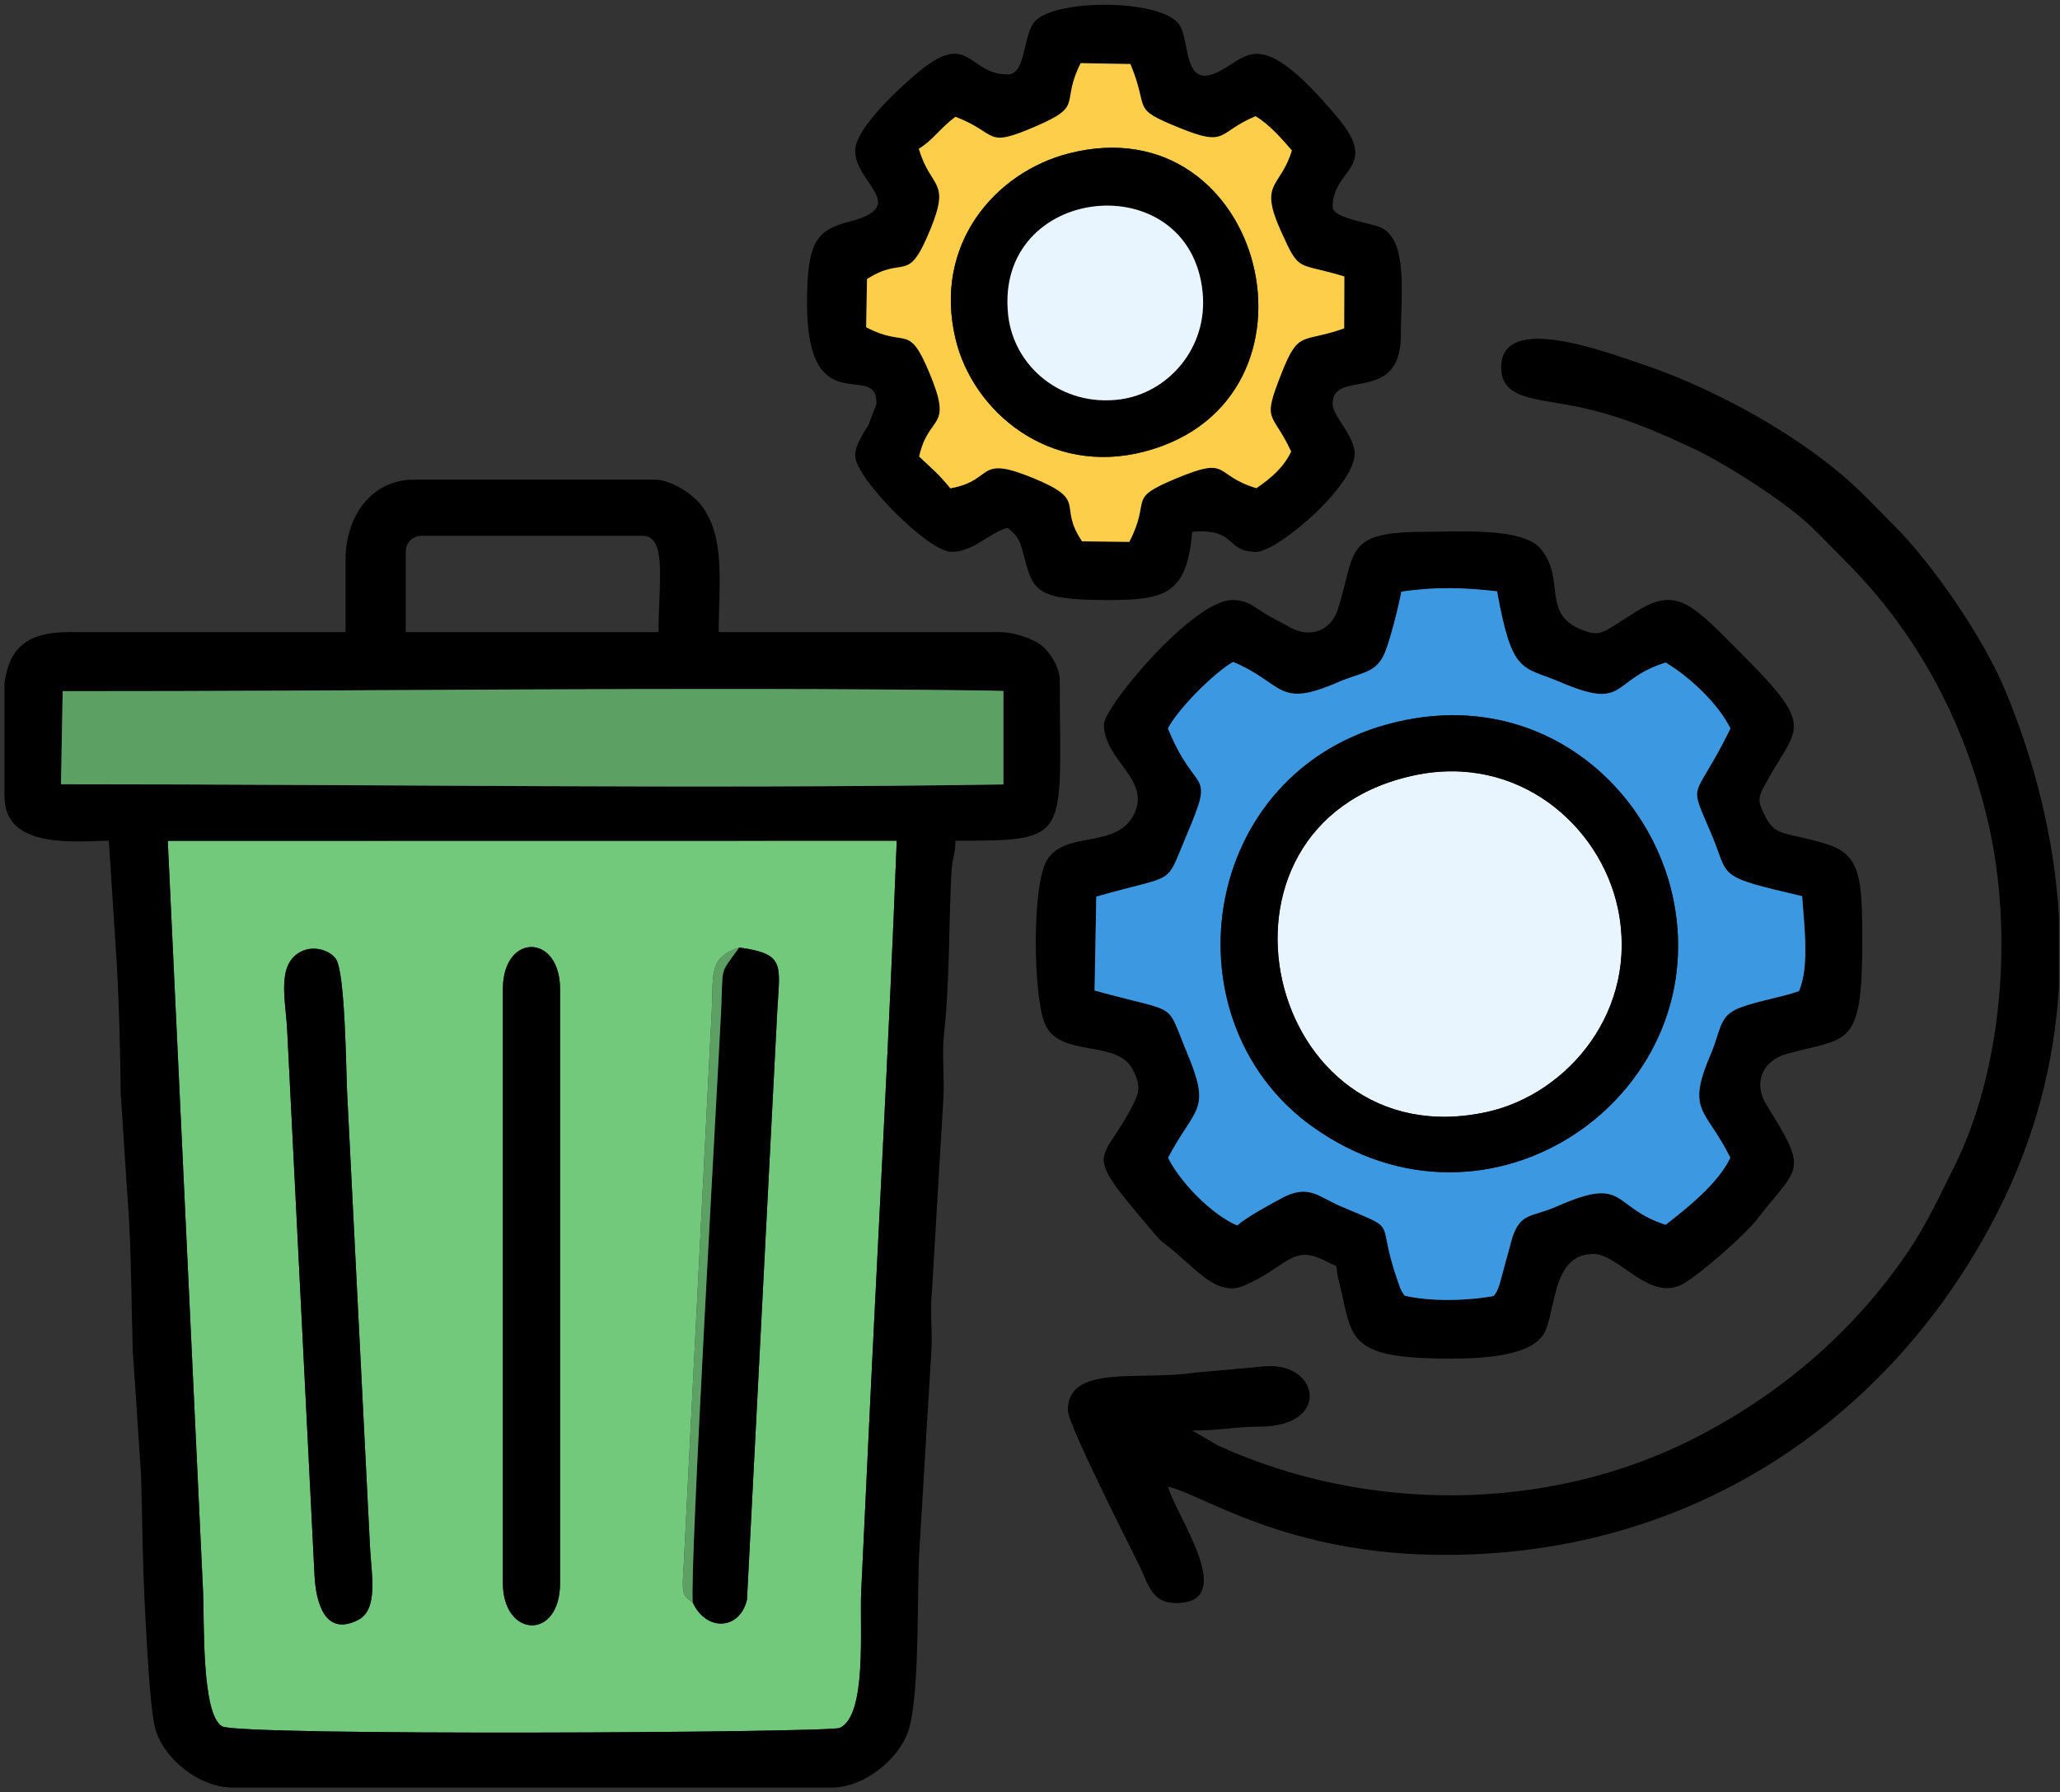
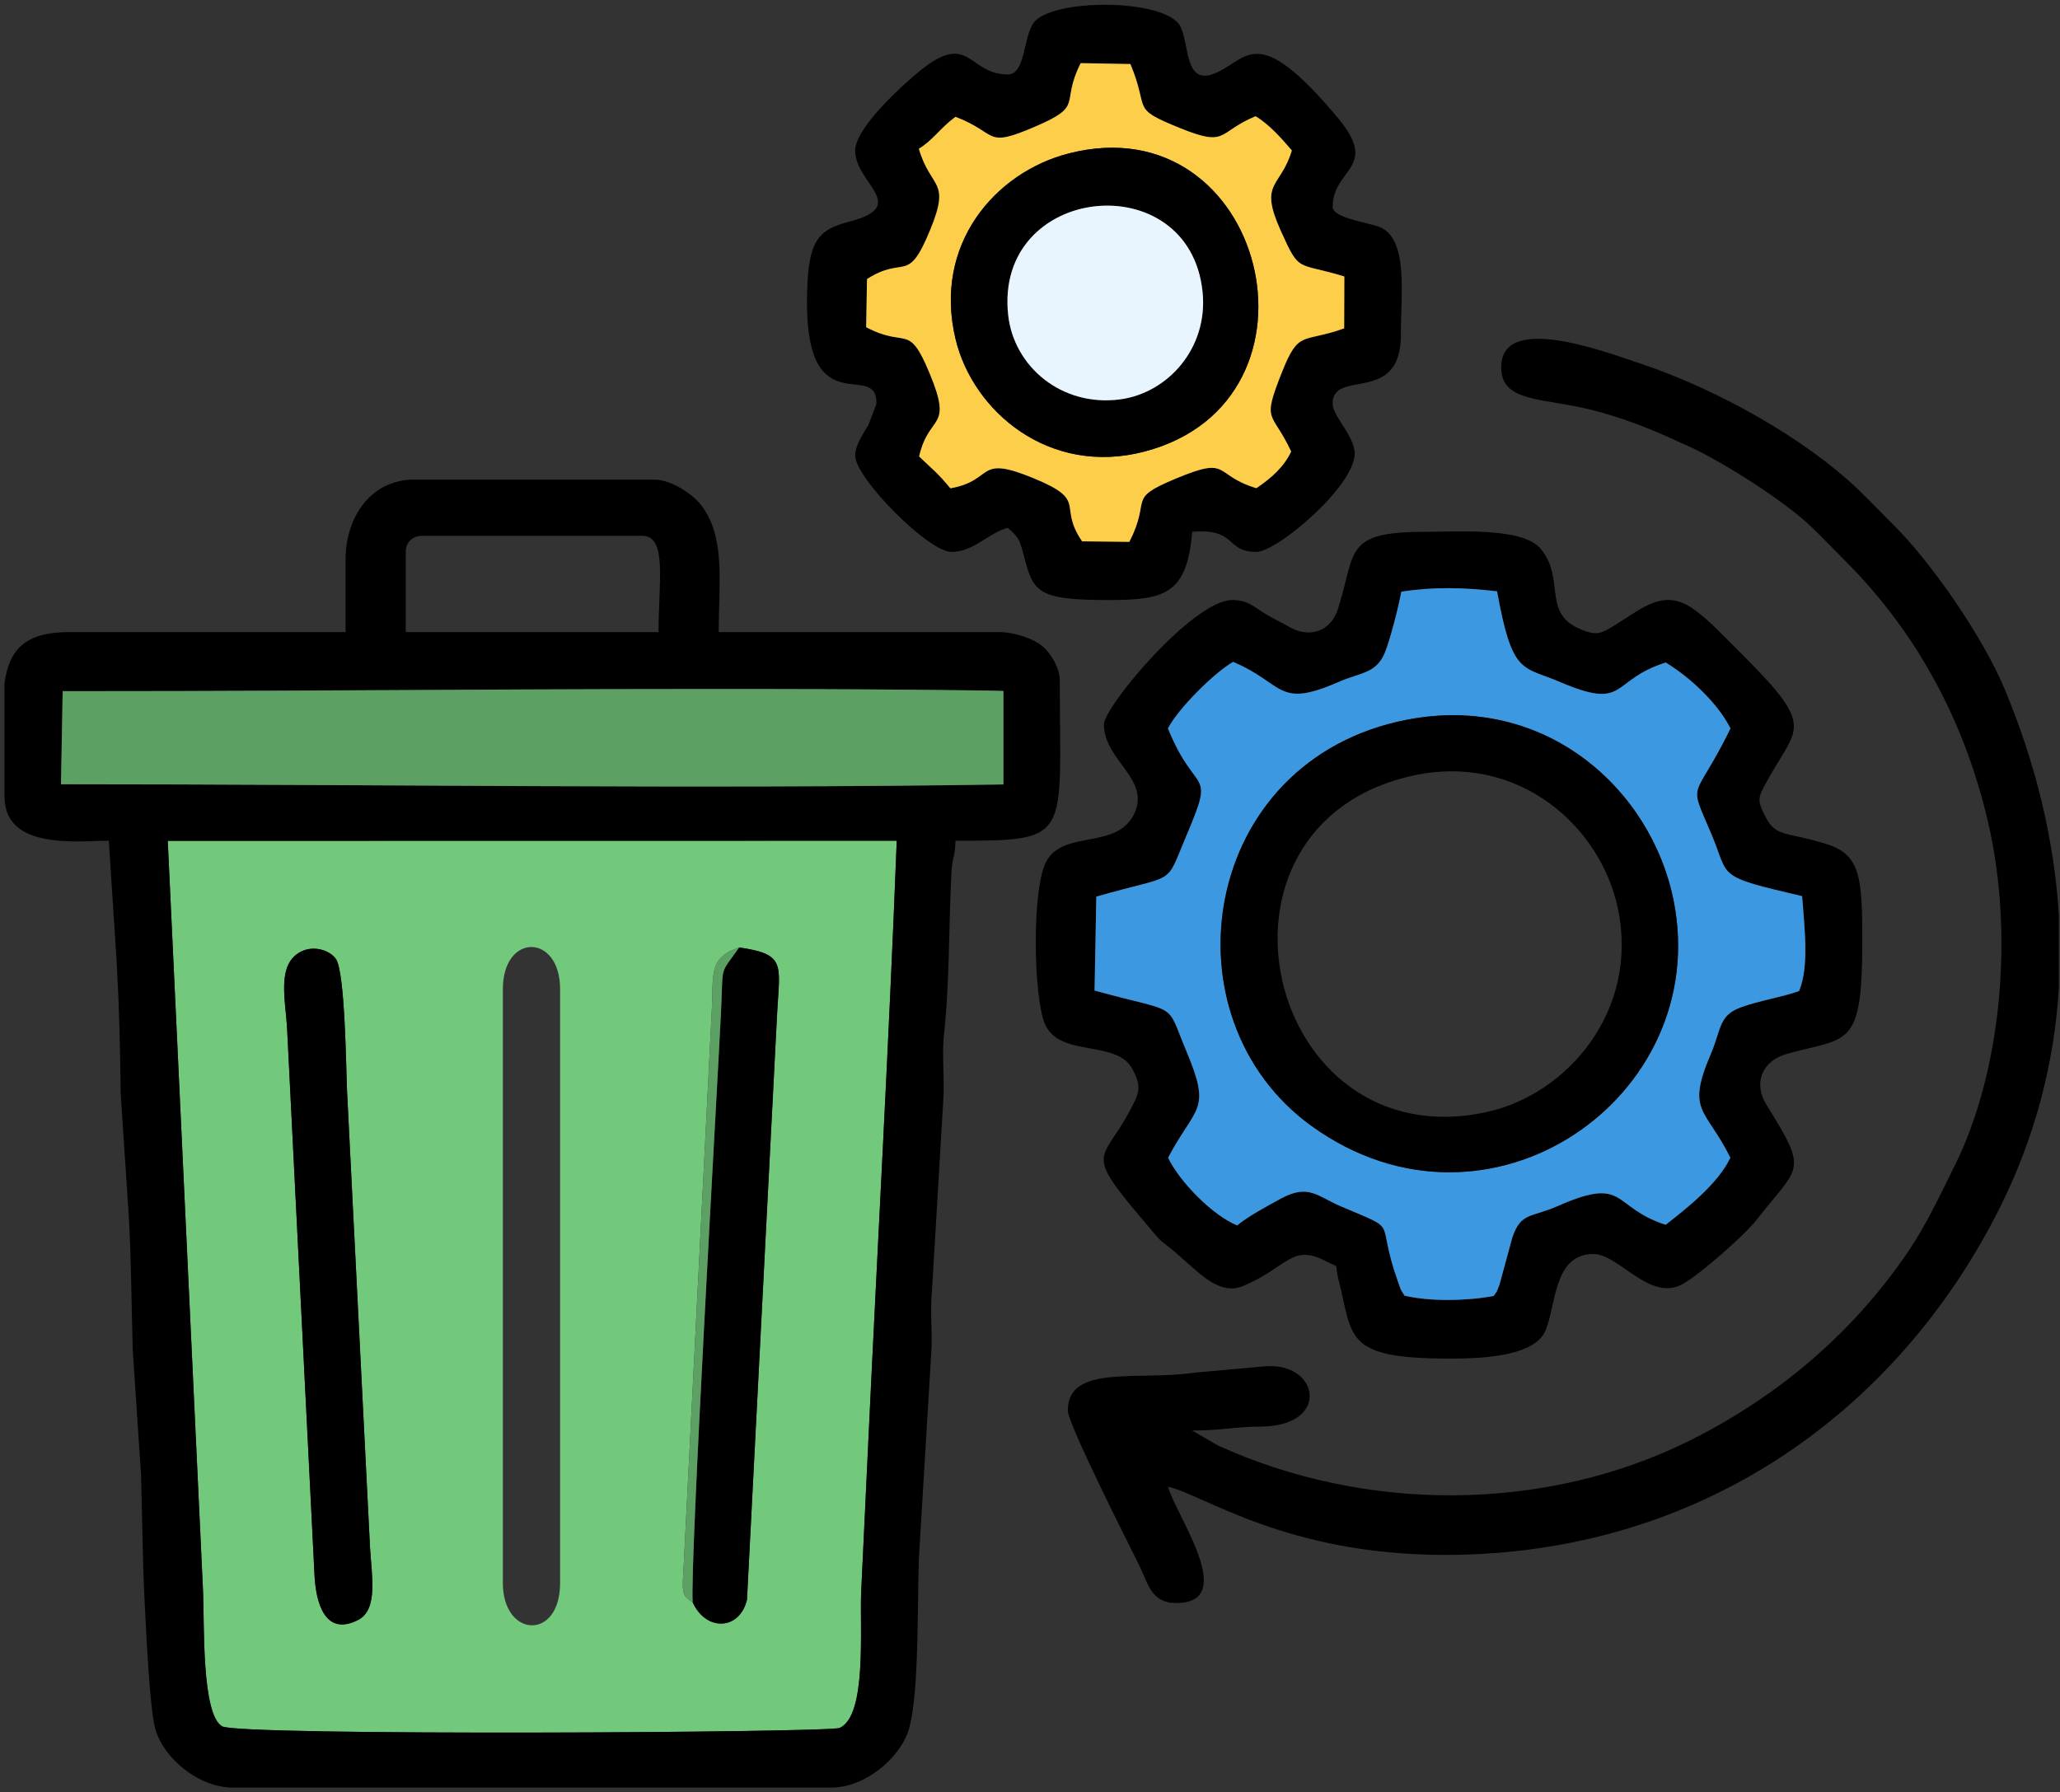
<svg xmlns="http://www.w3.org/2000/svg" xmlns:ns1="http://sodipodi.sourceforge.net/DTD/sodipodi-0.dtd" xmlns:ns2="http://www.inkscape.org/namespaces/inkscape" id="svg2" width="513.333" height="446.667" viewBox="0 0 513.333 446.667" ns1:docname="waste-management.eps">
  <rect x="0" y="0" width="513.333" height="446.667" fill="#333333" stroke="none" />
  <defs id="defs6" />
  <g id="g8" ns2:groupmode="layer" ns2:label="ink_ext_XXXXXX" transform="matrix(1.333,0,0,-1.333,0,446.667)">
    <g id="g10" transform="scale(0.1)">
      <path d="m 940.051,1501.43 c 0,105.61 106.979,104.69 106.979,0 V 391.273 c 0,-108.406 -106.979,-102.648 -106.979,0 z m -377.488,70.2 c 24.042,12.31 53.523,2.65 65.167,-13.31 17.817,-24.43 19.204,-211.12 21.083,-248.22 l 34.191,-678.772 c 2.914,-58.023 5.805,-114.863 8.695,-172.851 2.473,-49.633 16.449,-116.45 -22.086,-136.239 -62.843,-32.277 -79.258,33.996 -81.672,83.66 L 536.777,1426.14 c -2.836,55.41 -20.402,121.85 25.786,145.49 z M 1294.96,354.996 c -20.38,14.192 -20.26,14.41 -16.66,72.793 l 52.42,1036.291 c 2.98,66.52 -5.73,96.24 51.14,115.35 86.97,-12.26 76.02,-31.56 71.14,-119.14 L 1396.42,359.988 c -13.35,-56.66 -76.04,-60.488 -101.46,-4.992 z m 381.4,1424.024 -1362.731,-0.2 65.945,-1402.84 c 2.676,-59.812 -3.09,-230.199 35.664,-252.707 31.535,-18.312 1135.052,-11.793 1154.502,-2.964 51.67,23.453 36.97,188.148 40.19,255.23 4.45,92.465 8.8,185.285 13.18,278.09 17.64,374.641 38.82,750.281 53.25,1125.391" style="fill:#72c87b;fill-opacity:1;fill-rule:evenodd;stroke:none" id="path12" />
      <path d="m 1676.36,1779.02 c -14.43,-375.11 -35.61,-750.75 -53.25,-1125.391 -4.38,-92.805 -8.73,-185.625 -13.18,-278.09 -3.22,-67.082 11.48,-231.777 -40.19,-255.23 C 1550.29,111.48 446.773,104.961 415.238,123.273 376.484,145.781 382.25,316.168 379.574,375.98 L 313.629,1778.82 Z M 8.395,1861.48 v 212.36 c 8.578,60.92 37.043,95.18 120.019,95.18 h 517.57 v 135.02 c 0,82.81 49.481,150.02 127.516,150.02 h 450.06 c 31.62,0 71.74,-27.41 87.3,-47.72 45.84,-59.86 32.72,-144.01 32.72,-237.32 h 525.07 c 27.68,0 62.87,-12.35 79.37,-25.64 14.61,-11.77 33.15,-40.22 33.15,-64.37 0,-297.55 24.14,-300.05 -195.03,-300.05 -0.73,-32.59 -5.78,-26.49 -7.54,-59.96 -5.26,-99.93 -3.24,-206.51 -13.87,-301.18 -4.21,-37.53 1,-80.84 -1.05,-118.96 l -21.45,-361.106 c -4.24,-37.793 1.65,-80.563 -1.49,-118.527 L 1719.03,458.391 C 1713.41,390.563 1721,180.254 1697.33,112.539 1680.5,64.398 1618.45,8.723 1553.61,8.723 H 435.953 c -65.75,0 -130.355,55.738 -145.523,109.507 -10.821,38.348 -16.981,180.676 -19.535,228 -4.735,87.766 -4.602,160.11 -7.219,247.817 L 248.184,826.09 c -2.614,87.707 -2.481,160.047 -7.219,247.82 l -15.34,232.19 c -1.012,83.81 -2.598,155.79 -7.164,240.37 l -15.039,232.49 c -56.18,0 -195.027,-18.37 -195.027,82.52 z M 117.16,2058.62 c 571.602,-0.39 1165.33,8.6 1728.99,1.16 l 29.66,-0.78 v -174.77 c -569.6,-8.89 -1178.013,0.37 -1761.775,0.37 z m 641.34,260.42 c 0,17.56 12.445,30.01 30.004,30.01 h 412.556 c 46.64,0 30,-87.25 30,-180.03 H 758.5 v 150.02" style="fill:#000000;fill-opacity:1;fill-rule:evenodd;stroke:none" id="path14" />
      <path d="m 2619.61,2244.6 c 62.71,9.55 116.27,7.86 178.99,0.73 28.4,-157.51 47.12,-139.36 117.1,-169.33 127.11,-54.45 93.01,2.82 198.12,36.18 46.06,-27.82 97.36,-76.18 121.16,-123.19 -69.67,-142.38 -80.39,-91.88 -35.14,-199 33.95,-80.38 5.11,-76.51 169.04,-114.6 4.03,-55.82 13.79,-132.1 -5.81,-177.46 -34.64,-12.19 -74.86,-17.79 -109.84,-30.84 -40.59,-15.14 -35.4,-40.85 -55.24,-87.22 -46.56,-108.84 -9.42,-100.18 36.67,-193.49 -22.55,-48.29 -81.68,-94.79 -120.84,-125.38 -102.45,32.99 -71.91,92.29 -202.14,34.89 -49.1,-21.64 -68.27,-11.15 -84.42,-58.26 l -24.02,-88.157 c -6.67,-17.789 -3.96,-11.176 -10.95,-21.602 -49.58,-9.168 -117.97,-10.82 -166.61,0.609 -8.83,13.868 -6.55,10.036 -12.69,27.333 -43.1,121.577 7.94,90.787 -107.24,140.067 -42.66,18.26 -59.56,42.1 -110.87,14.27 -24.33,-13.2 -63.72,-34.47 -82.1,-50.38 -46.69,19.43 -107.31,81.39 -129.16,126.61 52.59,98.87 81.69,85.97 34.2,199.29 -40.01,95.49 -10.3,68.81 -171.62,113.25 l 3.23,175.55 c 153.36,44.28 127.03,16.27 168.83,114.91 54.59,128.84 18.13,69.09 -34.92,199.61 19.59,37.36 85.09,102.81 121.71,124.38 96.34,-40.48 81.47,-88.27 197.13,-37.67 41.54,18.16 70.76,15.51 86.89,55.37 10.01,24.76 25.67,86.32 30.54,113.53 z m -315.9,-15.57 c -73.43,0 -240.03,-199.79 -240.03,-232.53 0,-67.66 88.7,-102.45 56.18,-168.07 -32.61,-65.82 -128.35,-29.35 -162.55,-85.61 -29.23,-48.09 -25.56,-256.87 -3.85,-306.61 27.72,-63.51 134.1,-28.14 163.61,-84.32 11.18,-21.28 15.53,-35.85 4.95,-58.12 -55.92,-117.74 -100.88,-86.59 6.85,-214.72 61.63,-73.31 23.9,-29.44 86.76,-85.769 35.95,-32.211 69.39,-63.508 109.24,-46.398 83.49,35.851 89.92,78.987 153.19,46.305 30.19,-15.594 15.12,0.382 24.35,-35.672 27.29,-106.668 8.64,-146.676 206.36,-146.676 48.32,0 158.88,0.785 180.45,52.57 20.03,48.055 15.06,142.95 89.59,142.95 47.98,0 105.37,-91.11 167.66,-55.715 33.17,18.843 115.7,91.805 136.72,118.885 80.23,103.35 99.21,87.26 18.99,215.81 -25.33,40.6 -7.76,82.33 37.71,95.03 115.19,32.17 141.49,7.85 141.49,211.07 0,118.86 -3.6,161.39 -66.35,181.19 -75.12,23.69 -94.95,12.23 -114.54,50.94 -13.57,26.82 -15.33,33.07 -3.13,56.2 60.09,113.87 102.36,104.66 -39.14,246.12 -93.21,93.18 -121.32,130.33 -198.46,82.2 -59.68,-37.24 -65.66,-47.04 -93.96,-37.88 -88.79,28.74 -36.19,95.7 -85.96,154.88 -33.75,40.13 -153.5,31.46 -216.07,31.46 -153.27,0 -128.28,-37.21 -162.79,-144.76 -12.91,-40.26 -51.59,-55.14 -89.77,-33.59 -18.74,10.57 -31.55,16.12 -48.89,26.93 -18.57,11.58 -30.75,23.9 -58.61,23.9" style="fill:#000000;fill-opacity:1;fill-rule:evenodd;stroke:none" id="path16" />
      <path d="m 2629.84,2005.16 c 258.45,50.22 457.68,-129.75 499.01,-339.05 72.4,-366.53 -345.8,-658.63 -676.31,-420.93 -282.02,202.84 -209.28,684.86 177.3,759.98 z m -10.23,239.44 c -4.87,-27.21 -20.53,-88.77 -30.54,-113.53 -16.13,-39.86 -45.35,-37.21 -86.89,-55.37 -115.66,-50.6 -100.79,-2.81 -197.13,37.67 -36.62,-21.57 -102.12,-87.02 -121.71,-124.38 53.05,-130.52 89.51,-70.77 34.92,-199.61 -41.8,-98.64 -15.47,-70.63 -168.83,-114.91 l -3.23,-175.55 c 161.32,-44.44 131.61,-17.76 171.62,-113.25 47.49,-113.32 18.39,-100.42 -34.2,-199.29 21.85,-45.22 82.47,-107.18 129.16,-126.61 18.38,15.91 57.77,37.18 82.1,50.38 51.31,27.83 68.21,3.99 110.87,-14.27 115.18,-49.28 64.14,-18.49 107.24,-140.067 6.14,-17.297 3.86,-13.465 12.69,-27.333 48.64,-11.429 117.03,-9.777 166.61,-0.609 6.99,10.426 4.28,3.813 10.95,21.602 l 24.02,88.157 c 16.15,47.11 35.32,36.62 84.42,58.26 130.23,57.4 99.69,-1.9 202.14,-34.89 39.16,30.59 98.29,77.09 120.84,125.38 -46.09,93.31 -83.23,84.65 -36.67,193.49 19.84,46.37 14.65,72.08 55.24,87.22 34.98,13.05 75.2,18.65 109.84,30.84 19.6,45.36 9.84,121.64 5.81,177.46 -163.93,38.09 -135.09,34.22 -169.04,114.6 -45.25,107.12 -34.53,56.62 35.14,199 -23.8,47.01 -75.1,95.37 -121.16,123.19 -105.11,-33.36 -71.01,-90.63 -198.12,-36.18 -69.98,29.97 -88.7,11.82 -117.1,169.33 -62.72,7.13 -116.28,8.82 -178.99,-0.73" style="fill:#3c99e1;fill-opacity:1;fill-rule:evenodd;stroke:none" id="path18" />
      <path d="m 2806.28,2664.09 c 0,-66.4 78.93,-56.88 168.15,-79.39 73.27,-18.5 126.43,-42.65 185.36,-69.68 61.48,-28.2 176.71,-101.25 226.1,-148.95 23.33,-22.52 40.66,-40.98 63.61,-63.91 133.87,-133.77 223.7,-300.51 267.41,-490.18 47.93,-207.94 25.13,-463.61 -62.88,-640.73 -26.87,-54.05 -52.97,-110.43 -86.99,-160.54 C 3464.49,859.672 3325.33,741.012 3161.34,658.805 2889.59,522.57 2552.65,522.168 2276.13,648.723 l -47.43,27.593 c 54.73,0 78.11,7.114 127.67,7.348 132.13,0.617 110.3,121.07 8.17,112.699 l -131.5,-11.871 c -104,-15.625 -236.87,16.676 -236.87,-70.676 0,-25.097 112.83,-247.941 132.52,-287.539 17.76,-35.75 22.81,-72.507 70.01,-72.507 119.3,0 -3.55,168.39 -15,217.531 67.94,-15.828 221.8,-127.52 517.57,-127.52 477.69,0 845.12,268.391 1035.17,645.059 67.83,134.44 103.96,274.5 112.49,415.93 v 133.37 c -8.42,142.28 -43.34,284.61 -100.68,422.71 -41.37,99.65 -138.12,238.86 -208.72,308.84 -23.07,22.85 -40.26,41.38 -63.63,63.89 -103.65,99.85 -269.49,190.72 -408,237.09 -70.91,23.73 -261.62,95.73 -261.62,-6.58" style="fill:#000000;fill-opacity:1;fill-rule:evenodd;stroke:none" id="path20" />
      <path d="m 1786.14,3132.48 c 81.59,-31.14 52.56,-59.94 149.8,-18.01 92.49,39.89 45.36,41.29 84.3,118.33 l 92.94,-1.67 c 36.8,-87.85 -1.64,-81.28 91.07,-119.1 91.46,-37.3 69.97,-8.96 142.89,21.53 25.97,-15.53 49.08,-42.09 67.85,-64.02 -21.26,-70.83 -62.28,-57.86 -20.74,-150.13 36.19,-80.37 29.1,-57.87 118.88,-85.48 l -0.33,-97.02 c -78.95,-28.16 -84.56,-1.78 -116.66,-82.72 -38.02,-95.85 -18.4,-70.06 17.58,-147.62 -14.15,-29.38 -36.91,-49.31 -65,-68.44 -82.48,24.73 -46.88,61.42 -151.73,17.51 -92.64,-38.81 -43.52,-35.95 -85.84,-117.87 l -88.29,0.99 c -46.72,68.34 13.06,75.32 -91.25,118.24 -108.28,44.56 -71.49,-4.34 -155.04,-19.13 -21.89,27.17 -35.64,37.71 -58.36,59.51 18.42,81.32 64.23,48.37 19.45,155.9 -39.89,95.79 -41.93,45.44 -118.46,85.8 l 1.59,90.03 c 71.16,45.62 75.46,-12.03 118.19,92.17 38.84,94.74 1.25,74.64 -21.32,151.51 26,15.43 39.03,37.82 68.48,59.69 z m 97.52,79.18 c -73.91,0 -70.96,82.5 -164.12,6.59 -33.38,-27.2 -120.92,-106.57 -120.92,-149.11 0,-60.89 102.58,-102.98 -10.07,-132.45 -60.82,-15.92 -79.94,-35.14 -79.94,-152.58 0,-228.31 132.5,-104.68 129.73,-188.53 l -14.7,-38.73 c -9.13,-15.67 -25.02,-37.79 -25.02,-57.78 0,-41.82 136.76,-180.03 180.02,-180.03 41.8,0 69.49,35.52 105.02,45.01 18.56,-16.14 21.74,-19.9 28.74,-46.27 19.03,-71.72 20.46,-88.75 158.78,-88.75 105.37,0 147.73,9.86 157.52,127.52 84.69,7.04 60.88,-37.51 120.02,-37.51 39.99,0 194.77,132.05 183.21,190.73 -6.88,34.85 -40.69,63.63 -40.69,86.81 0,65.46 127.52,-3.38 127.52,127.52 0,76.17 14.17,178.63 -38.3,201.74 -19.82,8.73 -89.22,16.82 -89.22,38.29 0,72.12 88.8,72.08 9.33,166.85 -152.62,182 -167.8,108.08 -229.47,82.73 -57.55,-23.65 -47.2,54.95 -64.72,88.15 -27.7,52.46 -244.88,52.77 -275.16,4.76 -19.45,-30.82 -14.42,-94.96 -47.56,-94.96" style="fill:#000000;fill-opacity:1;fill-rule:evenodd;stroke:none" id="path22" />
-       <path d="m 2642.91,1901.04 c -423.27,-91.28 -278.21,-721.27 137.62,-628.93 150.25,33.36 284.08,189.98 243.93,380.34 -32.67,154.9 -186.78,290.6 -381.55,248.59" style="fill:#e9f5fe;fill-opacity:1;fill-rule:evenodd;stroke:none" id="path24" />
      <path d="m 114.035,1884.6 c 583.762,0 1192.175,-9.26 1761.775,-0.37 V 2059 l -29.66,0.78 c -563.66,7.44 -1157.388,-1.55 -1728.99,-1.16 l -3.125,-174.02" style="fill:#5ca163;fill-opacity:1;fill-rule:evenodd;stroke:none" id="path26" />
      <path d="m 2642.91,1901.04 c 194.77,42.01 348.88,-93.69 381.55,-248.59 40.15,-190.36 -93.68,-346.98 -243.93,-380.34 -415.83,-92.34 -560.89,537.65 -137.62,628.93 z m -13.07,104.12 c -386.58,-75.12 -459.32,-557.14 -177.3,-759.98 330.51,-237.7 748.71,54.4 676.31,420.93 -41.33,209.3 -240.56,389.27 -499.01,339.05" style="fill:#000000;fill-opacity:1;fill-rule:evenodd;stroke:none" id="path28" />
      <path d="m 1997.33,3063.82 c 368.29,95.02 505.26,-462.48 141.79,-557.32 -177.62,-46.35 -320.26,75.06 -352.71,210.07 -42.73,177.8 74.45,312.04 210.92,347.25 z m -211.19,68.66 c -29.45,-21.87 -42.48,-44.26 -68.48,-59.69 22.57,-76.87 60.16,-56.77 21.32,-151.51 -42.73,-104.2 -47.03,-46.55 -118.19,-92.17 l -1.59,-90.03 c 76.53,-40.36 78.57,9.99 118.46,-85.8 44.78,-107.53 -1.03,-74.58 -19.45,-155.9 22.72,-21.8 36.47,-32.34 58.36,-59.51 83.55,14.79 46.76,63.69 155.04,19.13 104.31,-42.92 44.53,-49.9 91.25,-118.24 l 88.29,-0.99 c 42.32,81.92 -6.8,79.06 85.84,117.87 104.85,43.91 69.25,7.22 151.73,-17.51 28.09,19.13 50.85,39.06 65,68.44 -35.98,77.56 -55.6,51.77 -17.58,147.62 32.1,80.94 37.71,54.56 116.66,82.72 l 0.33,97.02 c -89.78,27.61 -82.69,5.11 -118.88,85.48 -41.54,92.27 -0.52,79.3 20.74,150.13 -18.77,21.93 -41.88,48.49 -67.85,64.02 -72.92,-30.49 -51.43,-58.83 -142.89,-21.53 -92.71,37.82 -54.27,31.25 -91.07,119.1 l -92.94,1.67 c -38.94,-77.04 8.19,-78.44 -84.3,-118.33 -97.24,-41.93 -68.21,-13.13 -149.8,18.01" style="fill:#fdce49;fill-opacity:1;fill-rule:evenodd;stroke:none" id="path30" />
      <path d="m 1884.71,2761.6 c -27.08,245.4 339.13,282.96 363.4,43.2 10.65,-105.14 -65.42,-189.21 -154.89,-200.73 -108.84,-14.01 -197.91,61.49 -208.51,157.53 z m 112.62,302.22 c -136.47,-35.21 -253.65,-169.45 -210.92,-347.25 32.45,-135.01 175.09,-256.42 352.71,-210.07 363.47,94.84 226.5,652.34 -141.79,557.32" style="fill:#000000;fill-opacity:1;fill-rule:evenodd;stroke:none" id="path32" />
-       <path d="M 940.051,1501.43 V 391.273 c 0,-102.648 106.979,-108.406 106.979,0 V 1501.43 c 0,104.69 -106.979,105.61 -106.979,0" style="fill:#000000;fill-opacity:1;fill-rule:evenodd;stroke:none" id="path34" />
      <path d="m 562.563,1571.63 c -46.188,-23.64 -28.622,-90.08 -25.786,-145.49 L 587.941,405.898 c 2.414,-49.664 18.829,-115.937 81.672,-83.66 38.535,19.789 24.559,86.606 22.086,136.239 -2.89,57.988 -5.781,114.828 -8.695,172.851 L 648.813,1310.1 c -1.879,37.1 -3.266,223.79 -21.083,248.22 -11.644,15.96 -41.125,25.62 -65.167,13.31" style="fill:#000000;fill-opacity:1;fill-rule:evenodd;stroke:none" id="path36" />
      <path d="m 1294.96,354.996 c 25.42,-55.496 88.11,-51.668 101.46,4.992 L 1453,1460.29 c 4.88,87.58 15.83,106.88 -71.14,119.14 -38.1,-54 -29.38,-28.71 -34.07,-122.91 -8.14,-163.56 -58.32,-1031.254 -52.83,-1101.524" style="fill:#000000;fill-opacity:1;fill-rule:evenodd;stroke:none" id="path38" />
      <path d="m 1884.71,2761.6 c 10.6,-96.04 99.67,-171.54 208.51,-157.53 89.47,11.52 165.54,95.59 154.89,200.73 -24.27,239.76 -390.48,202.2 -363.4,-43.2" style="fill:#e9f5fe;fill-opacity:1;fill-rule:evenodd;stroke:none" id="path40" />
      <path d="m 1294.96,354.996 c -5.49,70.27 44.69,937.964 52.83,1101.524 4.69,94.2 -4.03,68.91 34.07,122.91 -56.87,-19.11 -48.16,-48.83 -51.14,-115.35 L 1278.3,427.789 c -3.6,-58.383 -3.72,-58.601 16.66,-72.793" style="fill:#5ca163;fill-opacity:1;fill-rule:evenodd;stroke:none" id="path42" />
    </g>
  </g>
</svg>